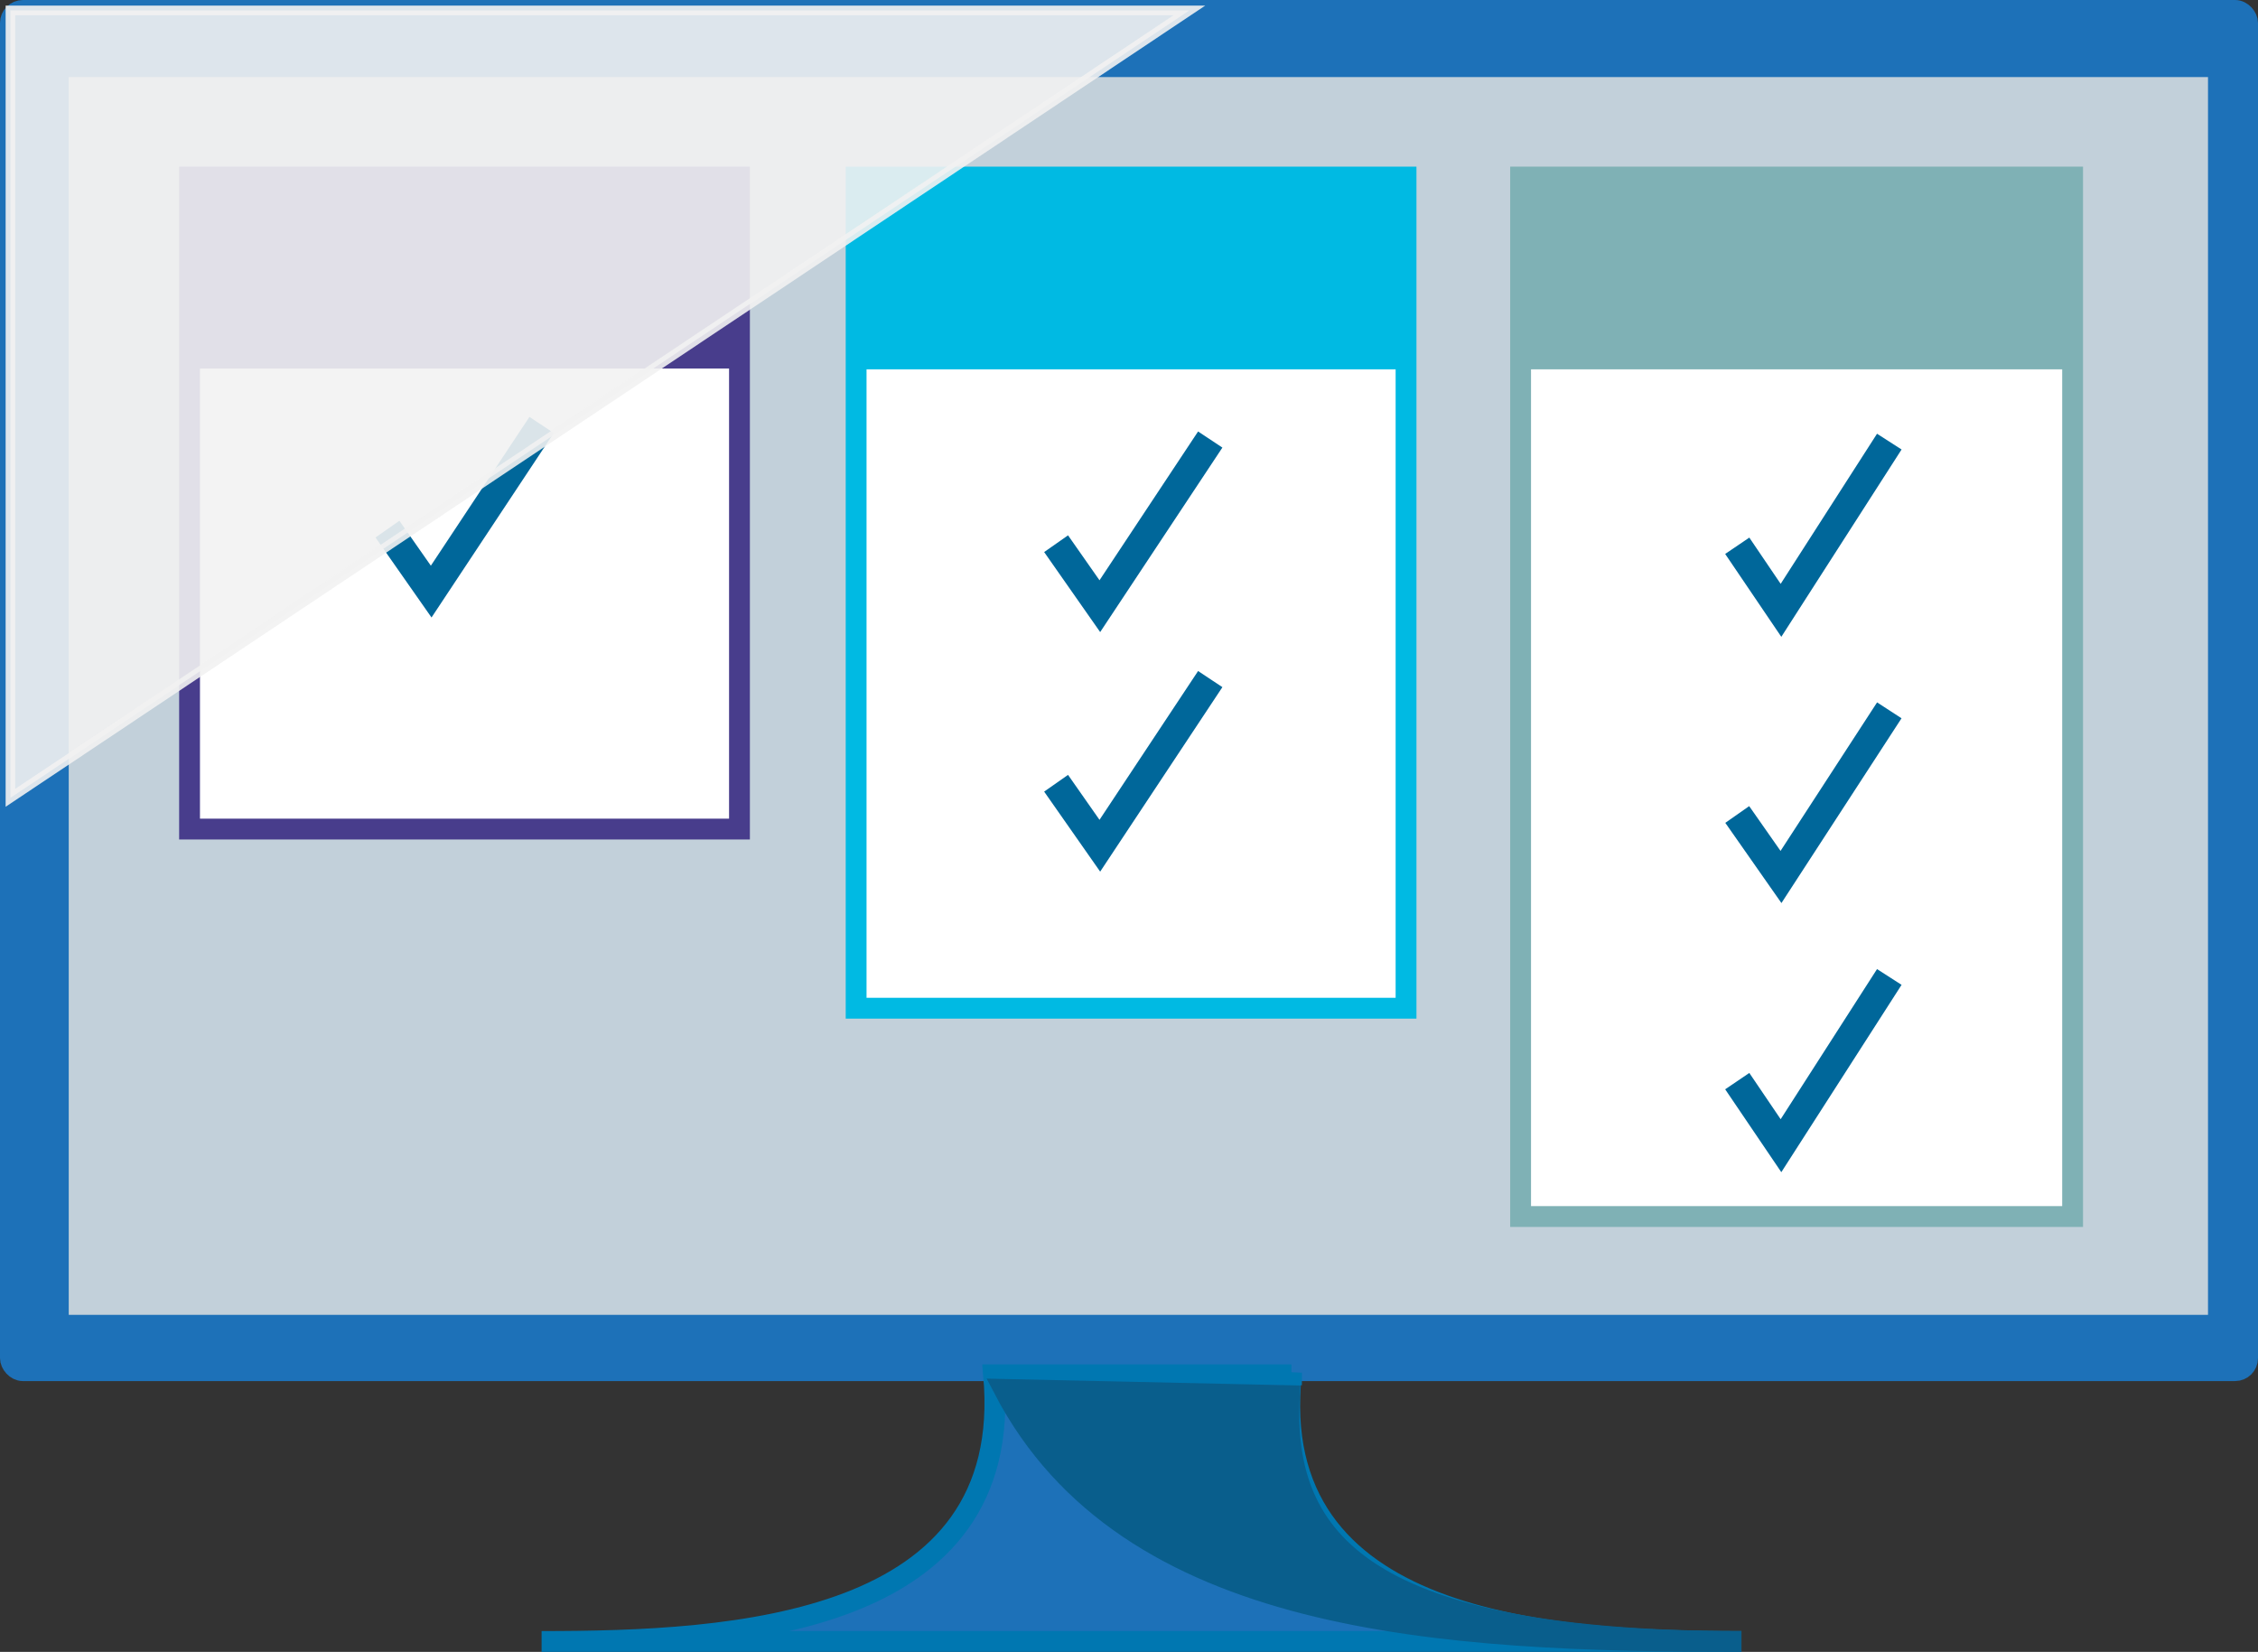
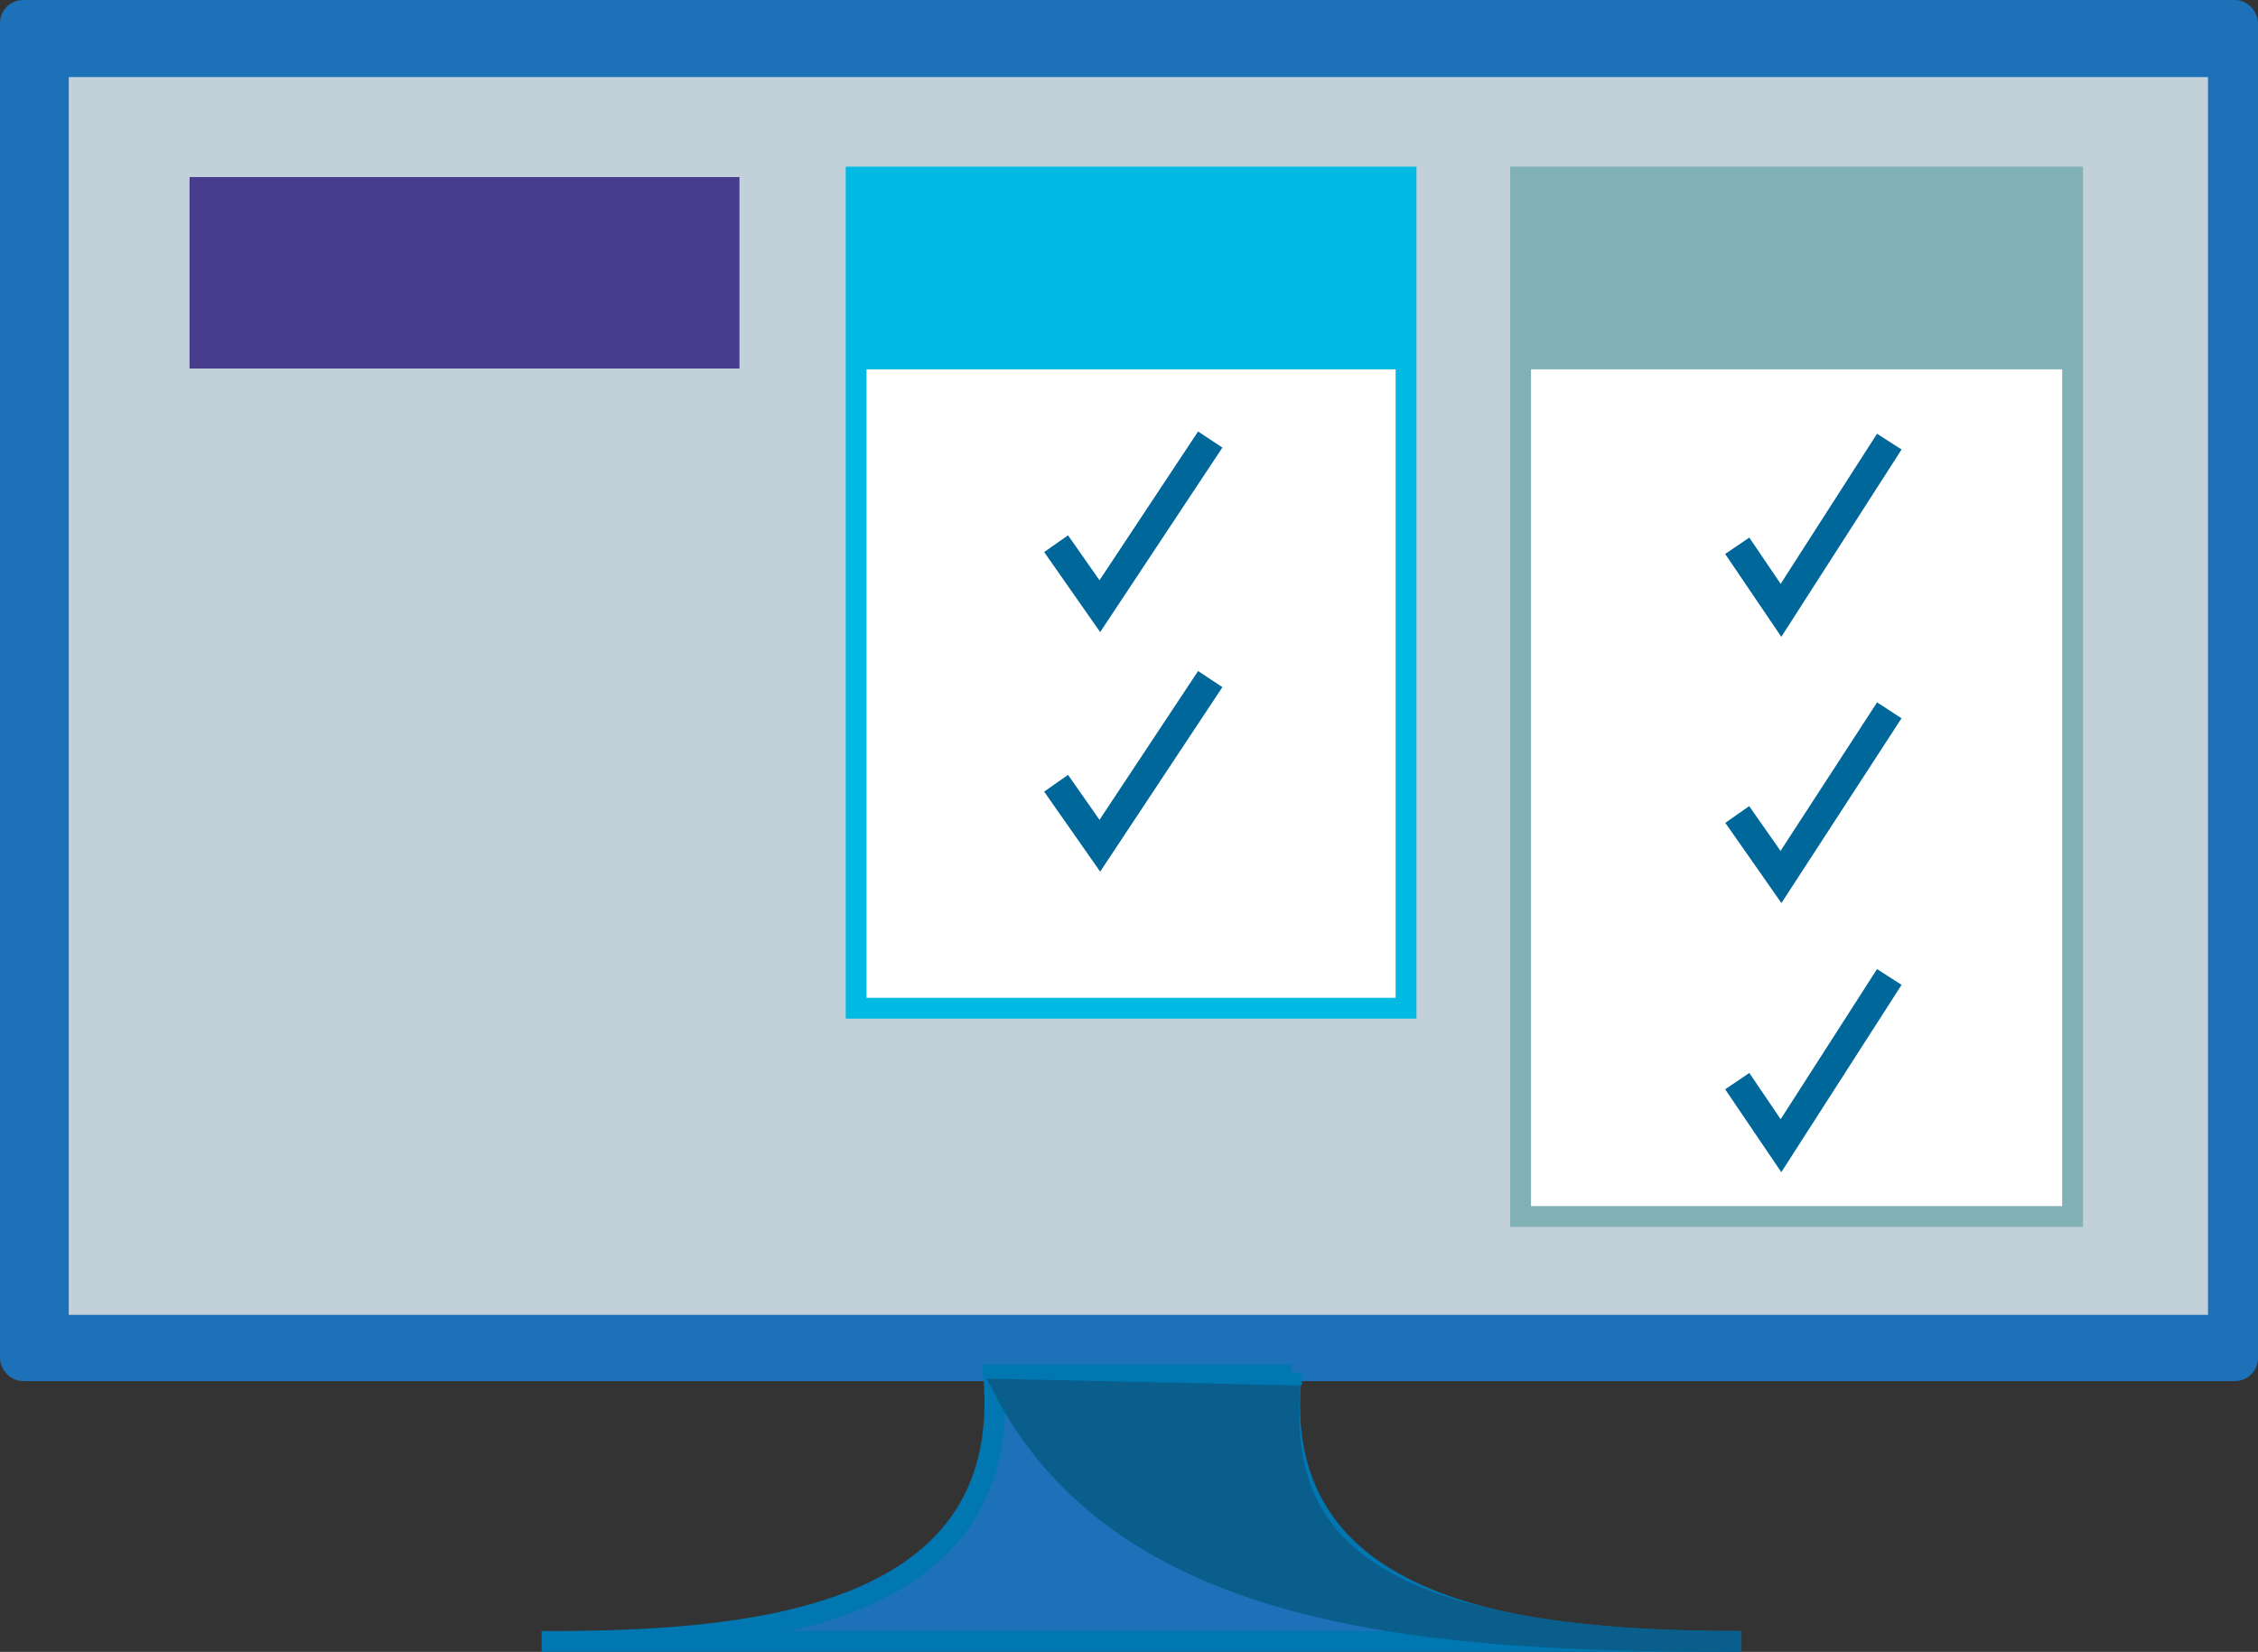
<svg xmlns="http://www.w3.org/2000/svg" width="216.8" height="158.6" viewBox="0 0 108.4 79.3">
  <rect x="0" y="0" width="108.4" height="79.3" fill="#333333" stroke="none" />
  <defs>
    <style>.a{isolation:isolate;}.b,.c{fill:#1d71b8;}.b{stroke:#1d71b8;}.b,.c,.e,.f,.g,.h,.l,.m{stroke-miterlimit:10;}.c{stroke:#0077b1;}.d{fill:#c2d0da;}.e,.f,.g{fill:#fff;}.e{stroke:#483d8c;}.f{stroke:#00bae3;}.g{stroke:#7fb1b5;}.h{fill:#095e8c;stroke:#095e8c;}.i{fill:#483d8c;}.j{fill:#00bae3;}.k{fill:#7fb1b5;}.l{fill:none;stroke:#00679a;stroke-width:1.4px;}.m{fill:#f2f2f2;stroke:#f2f2f2;stroke-width:0.46px;opacity:0.9;mix-blend-mode:overlay;}</style>
  </defs>
  <title>JasmineDesign_Hosting_Options</title>
  <g class="a">
    <rect class="b" x="0.5" y="0.5" width="107.4" height="65.3" rx="0.6" ry="0.6" />
    <path class="c" d="M891.2,103.6c-1.3,12.1,12.4,12.9,21.6,12.9H855.2c9.2,0,22.8-.7,21.7-12.8h14.3Z" transform="translate(-829.2 -37.7)" />
    <rect class="d" x="3.3" y="3.7" width="102.7" height="59.42" />
-     <polygon class="e" points="35.5 39.8 9.1 39.8 9.1 24.1 9.1 8.5 35.5 8.5 35.5 39.8" />
    <polygon class="f" points="67.5 48.4 41.1 48.4 41.1 28.4 41.1 8.5 67.5 8.5 67.5 48.4" />
    <polygon class="g" points="99.5 58.4 73 58.4 73 33.4 73 8.5 99.5 8.5 99.5 58.4" />
    <path class="h" d="M912.8,116.5c-14.5,0-29.5-.8-35.4-12.1l13.7,0.3C890.7,111.8,894.9,116.5,912.8,116.5Z" transform="translate(-829.2 -37.7)" />
    <rect class="i" x="9.1" y="8.5" width="26.4" height="9.19" />
    <rect class="j" x="40.8" y="8.2" width="26.4" height="9.53" />
    <rect class="k" x="73.1" y="8.7" width="26.4" height="9.03" />
-     <polyline class="l" points="18.6 25.4 20.7 28.4 26 20.4" />
    <polyline class="l" points="50.7 26.1 52.8 29.1 58.1 21.1" />
    <polyline class="l" points="83.4 26.2 85.5 29.3 90.7 21.2" />
    <polyline class="l" points="83.4 39.1 85.5 42.1 90.7 34.1" />
    <polyline class="l" points="83.4 51.9 85.5 55 90.7 46.9" />
    <polyline class="l" points="50.7 37.6 52.8 40.6 58.1 32.6" />
-     <polygon class="m" points="0.5 38.3 0.5 0.5 57.1 0.5 0.5 38.3" />
  </g>
</svg>